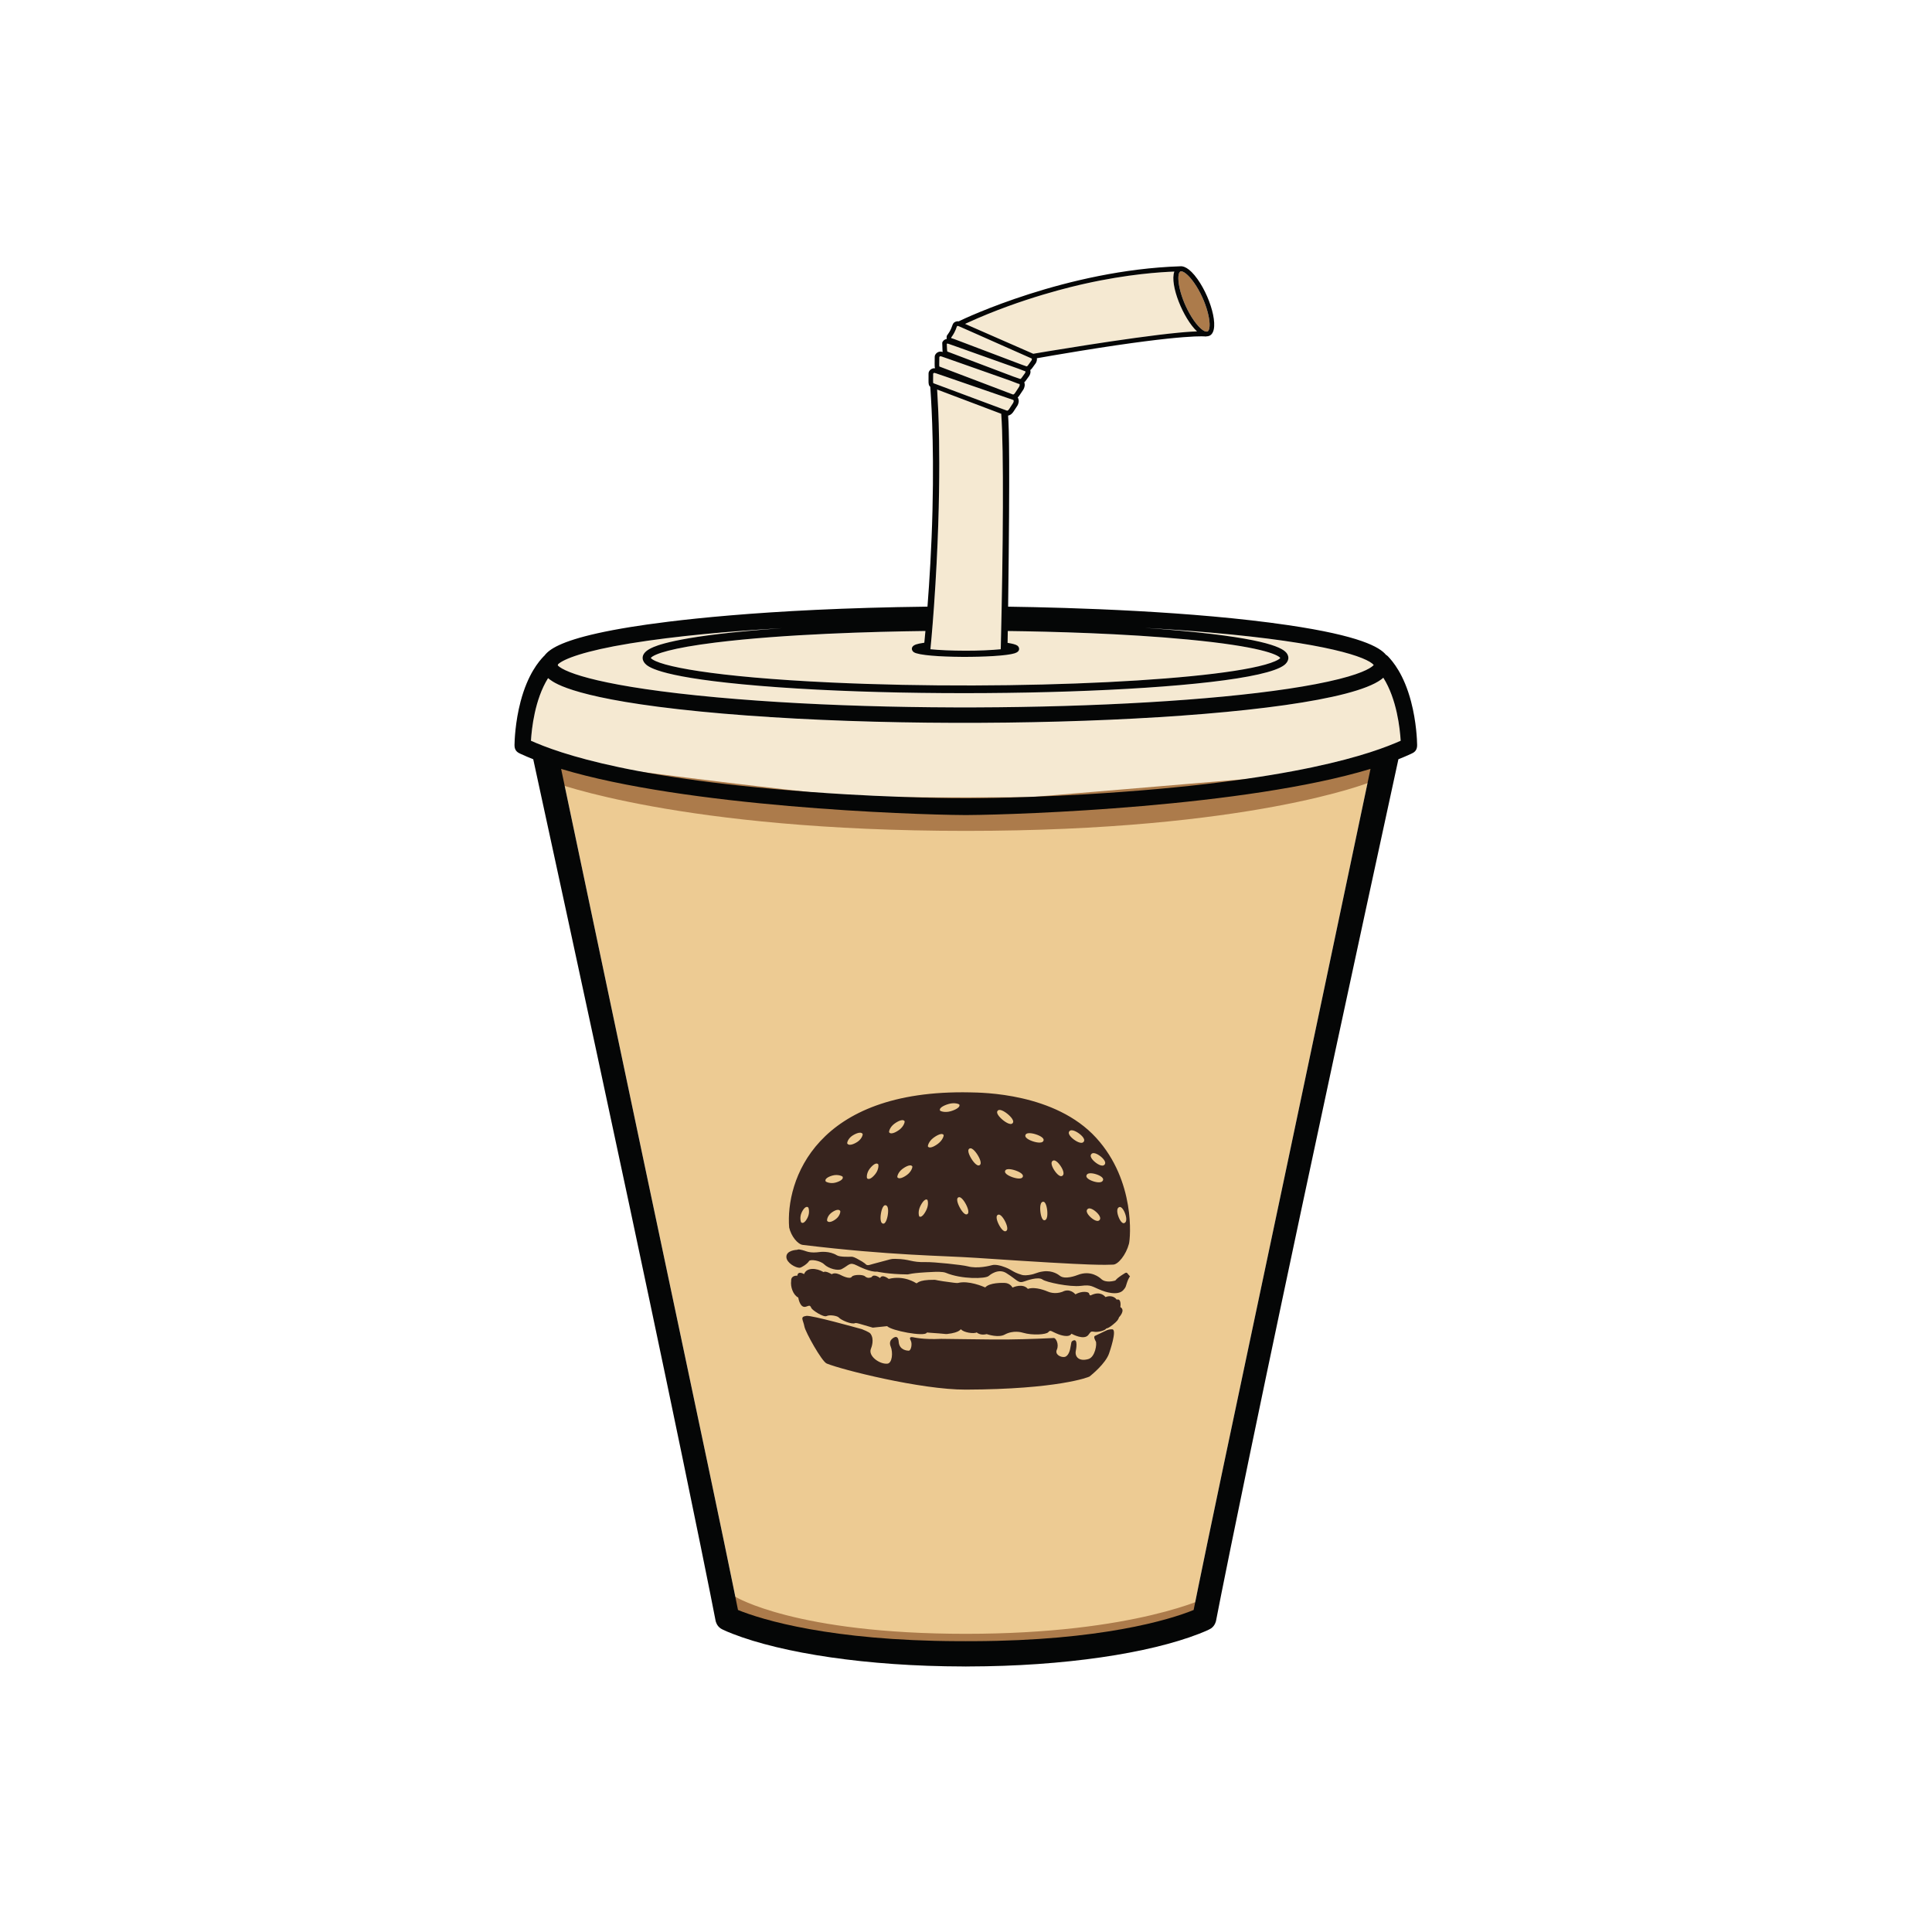
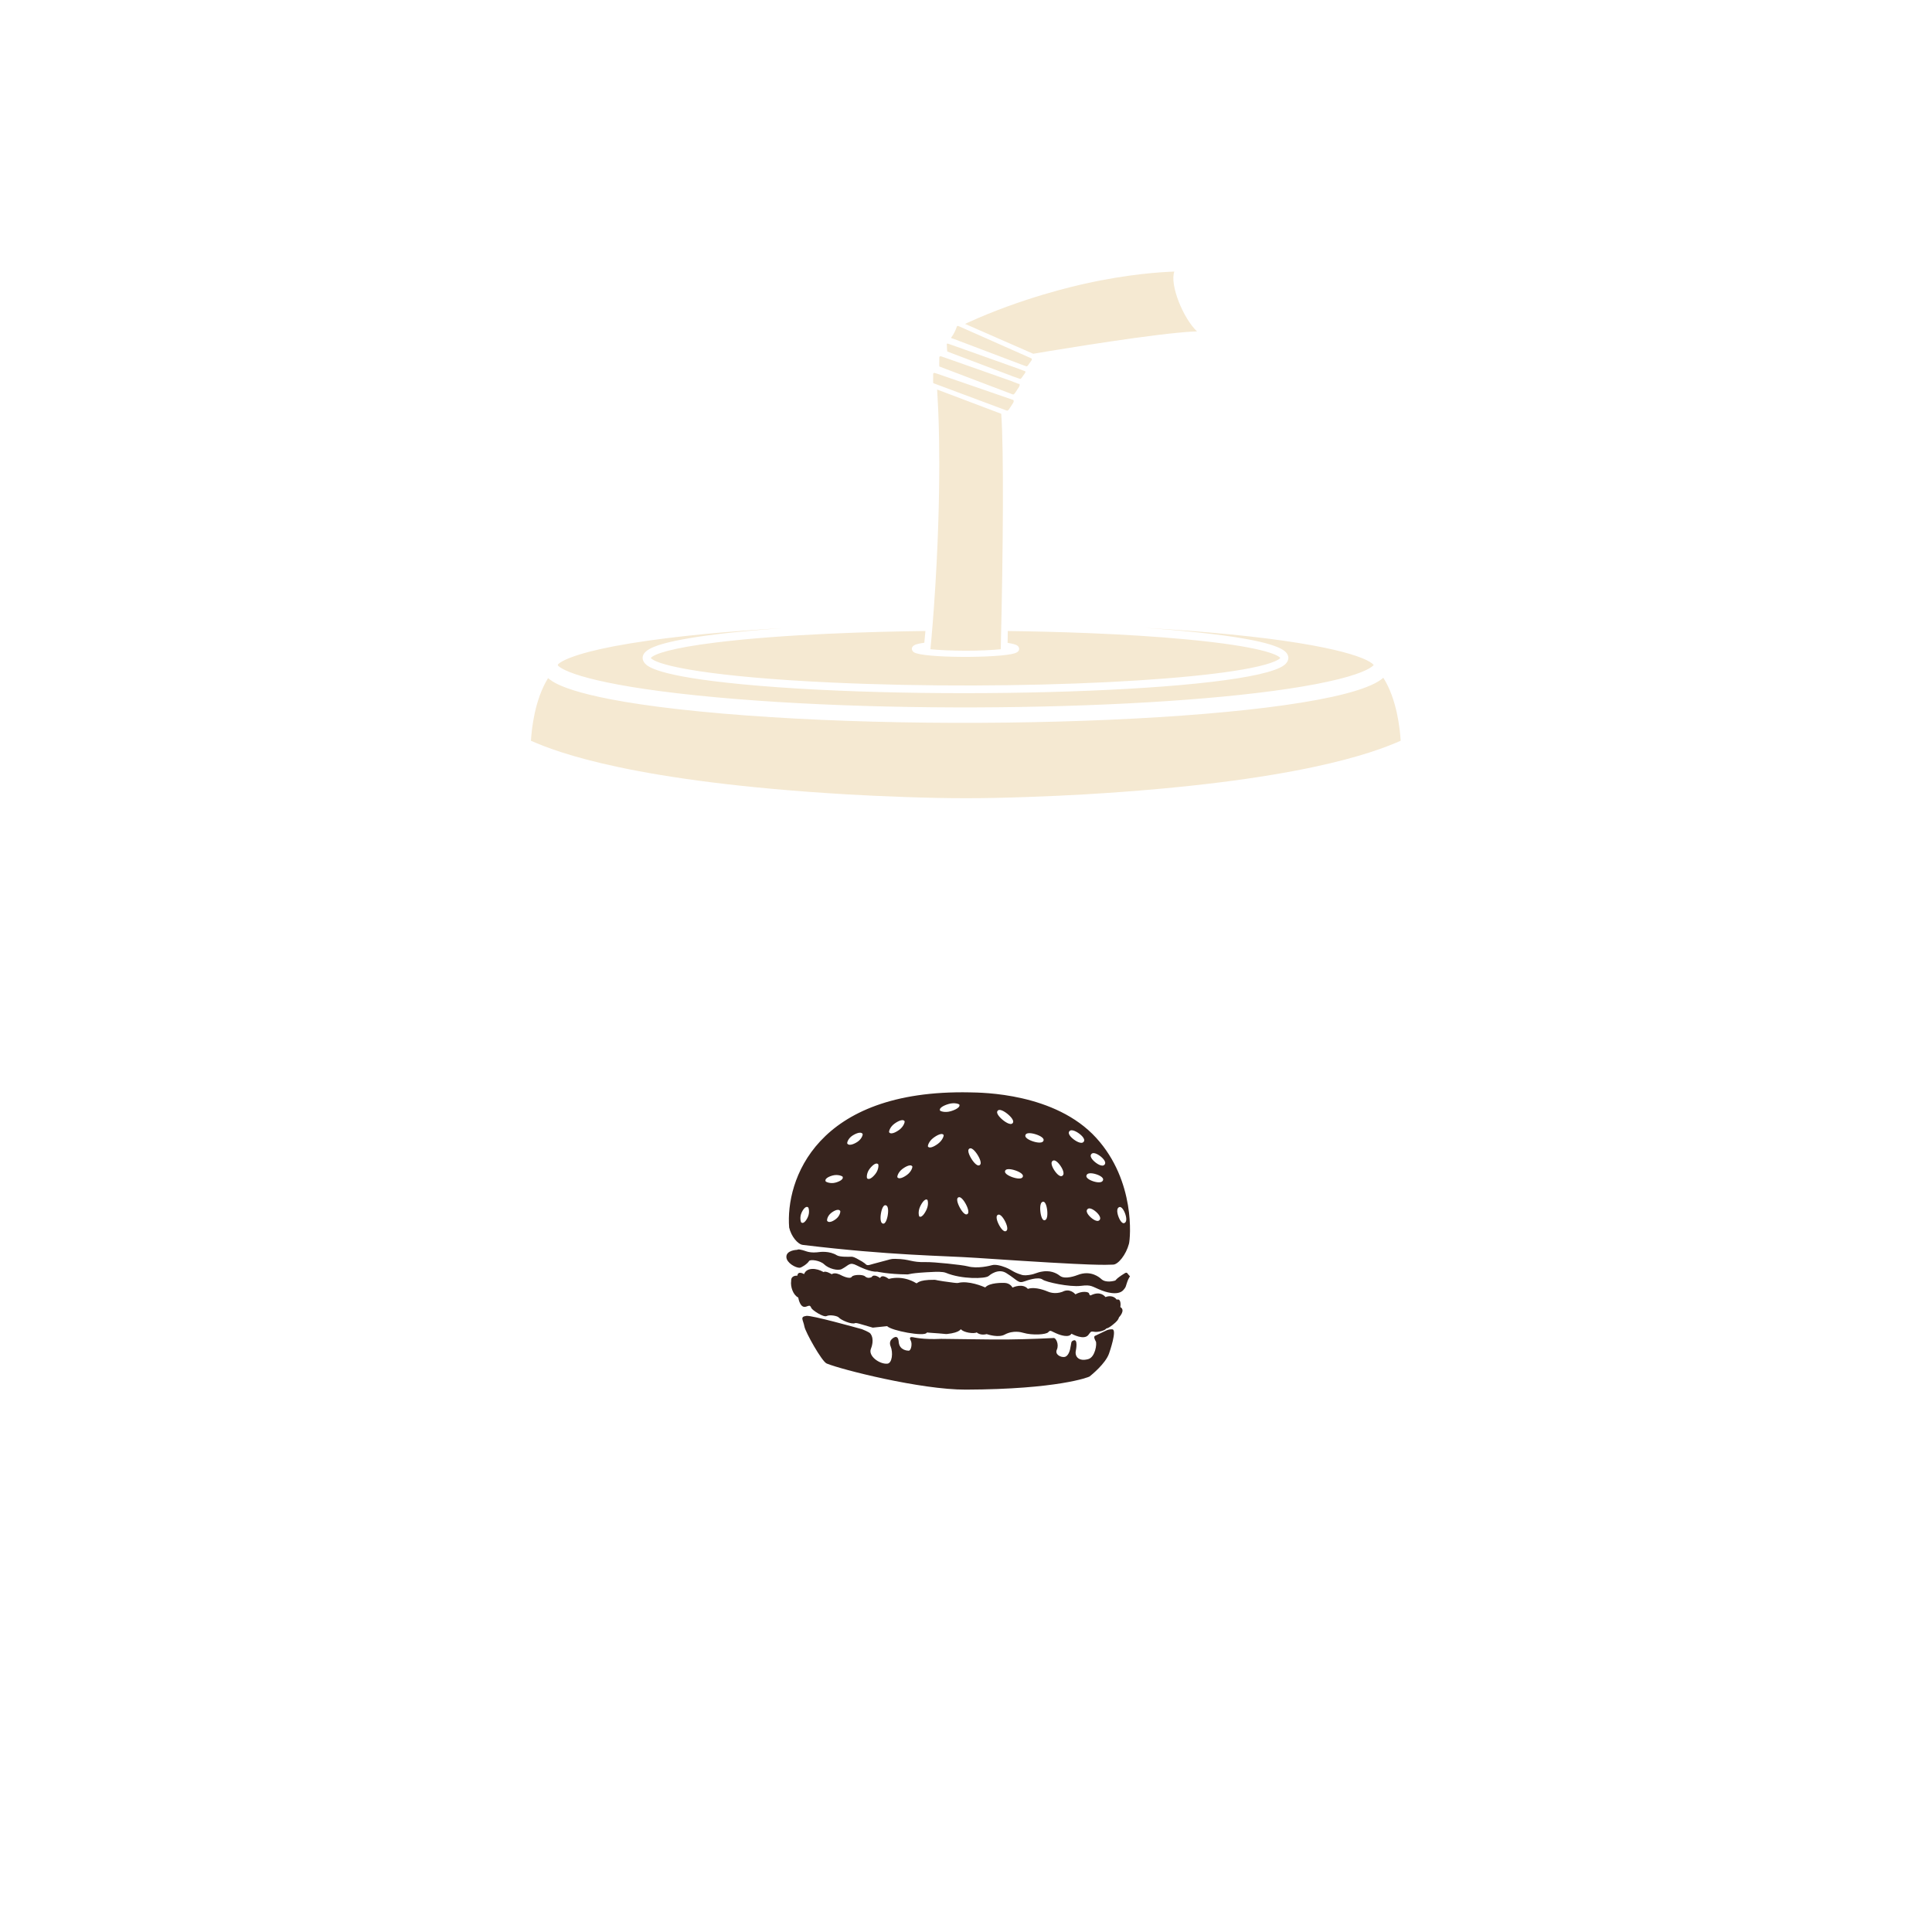
<svg xmlns="http://www.w3.org/2000/svg" version="1.1" id="svg2" xml:space="preserve" width="640.32" height="640.32" viewBox="0 0 640.32 640.32">
  <defs id="defs6" />
  <g id="g10" transform="matrix(1.333,0,0,-1.333,0,640.32)">
    <g id="g12" transform="scale(0.1)">
      <path d="m 3415.51,3150.26 c 0,-0.03 0.01,-0.05 0.01,-0.07 -3.59,-4.28 -19.4,-18.18 -86.48,-35 -280.62,-70.39 -1026.84,-92.78 -1546.02,-45.53 -282.14,25.68 -378.26,60.91 -396.21,79.43 0.32,0.84 0.55,1.78 0.69,2.91 13.74,12.93 64.71,33.17 179.38,51.89 114.36,18.66 249.46,30.41 377.24,37.8 -16.21,-1.14 -32.42,-2.36 -48.54,-3.69 -220.43,-18.07 -266.32,-41.02 -276.01,-45.6 -28.03,-13.28 -23.67,-29.85 -16.03,-38.3 6.27,-6.94 28.73,-31.51 242.37,-51.91 457.73,-43.72 1259.91,-19.6 1347.16,47.82 1.65,1.27 14.27,11.03 8.94,24.35 -4.14,10.35 -17.42,32.36 -188.54,52.9 -52.83,6.34 -110.04,11.3 -167.56,15.17 52.96,-2.99 107.6,-6.75 162.21,-11.48 292.86,-25.38 391.58,-61.7 407.39,-80.69 z m -2052.84,-32.73 c 1.53,-1.31 3.16,-2.6 4.89,-3.85 12.63,-9.16 66.74,-48.92 372.67,-79.07 601.23,-59.26 1554.05,-21.85 1693.31,79.17 2.15,1.56 4.11,3.13 5.88,4.7 33.68,-53.29 41.32,-126.66 43.16,-156.62 -66.07,-29.34 -259.18,-102.43 -786.42,-133.37 -78.15,-4.58 -206.47,-9.75 -294.09,-9.48 -0.25,0 -0.49,0 -0.73,-0.01 -0.24,0.01 -0.48,0.01 -0.73,0.01 -87.62,-0.27 -215.94,4.9 -294.08,9.48 -527.25,30.94 -720.35,104.03 -786.42,133.37 1.82,29.79 9.38,102.46 42.56,155.67 z m 935.48,88.05 c -9.72,-1.36 -16.65,-2.85 -20.81,-4.3 -13.98,-4.88 -11.4,-15.32 -5.01,-19.43 23.22,-14.92 211.72,-14.76 250.4,-2.62 15.64,4.91 11.79,15.32 7.09,18.97 -3.83,2.98 -12.91,5.26 -24.59,7.02 0.12,7.59 0.28,17.68 0.46,29.47 110.67,-1.4 289.14,-6.02 447.68,-21.12 179.56,-17.11 223.18,-37.34 229.89,-45.86 -1.01,-1.38 -3.7,-4.02 -13.01,-8.11 -106.29,-46.66 -638.49,-74.48 -1104.12,-52.93 -291.5,13.48 -431.24,40.97 -448.08,61.06 8.72,10.22 53.66,24.99 160.14,38.22 171.88,21.34 395.66,27.22 522.73,28.8 -1.13,-12.41 -2.08,-22.28 -2.77,-29.17" style="fill:#f5e9d2;fill-opacity:1;fill-rule:evenodd;stroke:none" id="path14" />
-       <path d="m 2397.39,2777.14 c 1.13,-0.1 2.4,-0.1 3.95,-0.07 1.56,-0.03 2.83,-0.03 3.95,0.07 0.16,0 0.32,0 0.48,0 133.71,0.83 691.07,20.64 1001.78,114.72 -34.9,-165.25 -169.97,-808.5 -304.81,-1445.29 C 3003.23,976.668 2978.82,855.781 2967.78,800.641 2907.64,776 2736.16,724.32 2421.44,723.078 c -18.78,-0.066 -18.79,0.082 -19.42,-0.047 -0.23,-0.043 -0.45,-0.09 -0.68,-0.133 -0.22,0.043 -0.45,0.09 -0.67,0.133 -0.64,0.129 -0.65,-0.019 -19.42,0.047 -314.73,1.242 -486.2,52.922 -546.34,77.563 -11.05,55.14 -35.46,176.027 -134.96,645.929 -134.84,636.79 -269.91,1280.04 -304.82,1445.29 310.71,-94.08 868.08,-113.89 1001.79,-114.72 0.16,0 0.31,0 0.47,0" style="fill:#edcb93;fill-opacity:1;fill-rule:evenodd;stroke:none" id="path16" />
-       <path d="m 1828.26,833.621 c 0,0 149.1,-92.25 573.08,-92.25 423.98,0 606.21,93.348 606.21,93.348 l -31.39,-62.77 c 0,0 -57.48,-49.808 -100.94,-49.051 -43.46,0.762 11.27,8.903 -70.82,0 -82.09,-8.886 -159.35,-28.207 -263.97,-34.648 -104.63,-6.441 -336.41,3.309 -494.15,34.648 -157.74,31.34 -230.17,36.172 -230.17,36.172 0,0 -35.25,71.84 12.15,74.551" style="fill:#ac7b4b;fill-opacity:1;fill-rule:evenodd;stroke:none" id="path18" />
-       <path d="m 1374.56,2859.3 c 0,0 318.23,-121.55 1026.78,-121.55 708.56,0 1006.21,121.55 1006.21,121.55 l 20.25,53.93 -212.62,-36.65 -649.4,-54.63 c 0,0 -300.8,-3.45 -440.07,2.77 -139.27,6.22 -739.22,87.13 -739.22,87.13 0,0 -40.33,-26.51 -11.93,-52.55" style="fill:#ac7b4b;fill-opacity:1;fill-rule:evenodd;stroke:none" id="path20" />
      <path d="m 2532.3,3886.81 c 7.24,-2.79 12.35,-4.75 14.41,-5.54 0.74,-0.29 1.55,-0.53 2.42,-0.71 0.45,-0.63 0.9,-1.96 -0.46,-4.39 l -0.02,-0.04 c -9.26,-12.69 -8.91,-13.09 -11.09,-14.4 -0.25,-0.16 -0.52,-0.28 -0.81,-0.36 -3.59,1.25 -9.46,3.29 -17.57,6.11 -40.52,15.24 -142.62,53.99 -163.91,62.13 -0.64,3.1 -0.44,3.9 -1.25,18.99 0.5,0.47 1,0.64 1.77,0.67 1.72,0.08 1.74,-0.28 176.51,-62.46 z m -44.2,-697.45 c -23.68,-2.35 -56.25,-3.7 -87.51,-3.65 -34.4,0.05 -65.19,1.47 -87.27,3.67 0.12,1.06 4.35,42.62 8.91,107.14 20.95,296.33 10.61,484.32 10.24,492.65 -0.93,21.07 -1.96,38.25 -2.44,45.89 35.11,-13.22 127.47,-48.19 159.35,-60.27 0.01,-0.22 0.03,-0.45 0.05,-0.7 6.48,-87.22 4.81,-334.48 -1.13,-580.81 -0.04,-1.76 -0.19,-2.95 -0.2,-3.92 z m -88.62,808.91 c 1.82,0.85 3.85,1.79 6.06,2.8 136.29,62.34 267.15,91.64 291.11,97 108.82,24.36 190.29,29.09 223.13,30.31 -12.02,-33.17 22.53,-117.12 56.38,-148.74 -20.63,-0.7 -43.19,-2.93 -45.59,-3.16 -122.07,-11.54 -361.29,-52.39 -361.3,-52.4 -0.05,-0.04 -0.09,-0.08 -0.14,-0.12 -17.81,7.92 -130.48,57.19 -169.65,74.31 z m 111.57,-140.84 19.62,-7.53 c 1.18,-0.45 2.52,-0.8 3.97,-0.94 1.22,-1.77 0.67,-4.19 -0.95,-7.3 -10.38,-15.55 -10.06,-15.84 -12.28,-17.73 -1.28,-1.09 -2.15,-1.42 -3.21,-1.02 l -182.61,69.45 c -0.61,3.8 -0.26,4.72 -0.1,23.63 0.3,0.47 1.29,1.84 2.91,1.9 1.49,0.06 1.52,-0.26 172.65,-60.46 z m 41.4,35.24 c -2.54,0.91 -6.8,2.41 -12.84,4.53 -39.94,15.01 -164.28,62.18 -166.44,63.12 -3.91,1.69 -4.15,1.08 -8.03,2.57 -0.06,0.3 -0.05,1.02 -0.03,1.63 1.76,2.33 6.87,9.21 11.29,19.91 3.05,7.35 2.18,8.75 5.01,8.75 1.84,0 1.79,-0.42 183.29,-80.78 0.06,-0.07 2.02,-1.26 0.01,-4.86 l -0.02,-0.04 c -9.27,-12.69 -8.92,-13.08 -11.09,-14.4 -0.35,-0.21 -0.75,-0.37 -1.15,-0.43 z m -33.62,-91.15 c -10.28,-15.62 -9.97,-15.91 -12.18,-17.81 -1.27,-1.09 -2.13,-1.43 -3.19,-1.04 l -183.05,68.3 c -0.63,3.79 -0.29,4.71 -0.25,23.62 0.3,0.48 1.27,1.85 2.89,1.92 1.56,0.07 1.53,-0.27 196.49,-67.44 1.46,-1.78 0.96,-4.29 -0.71,-7.55" style="fill:#f5e9d2;fill-opacity:1;fill-rule:evenodd;stroke:none" id="path22" />
-       <path d="m 3000.3,3978.93 c -0.2,0.17 -0.4,0.34 -0.6,0.5 -0.54,0.43 -1.37,0.1 -2.05,0.14 -0.41,0.03 -0.82,0.05 -1.25,0.07 -9.29,3.38 -24.25,18.6 -38.58,44.01 -27.64,48.99 -33.41,97.77 -23.48,104.7 0.13,0.09 0.26,0.18 0.38,0.27 0.05,0.01 0.11,0.03 0.18,0.06 5.82,2.29 19.13,-7.04 33.7,-27.66 31.71,-44.87 46.29,-106.98 35.35,-120.35 -0.9,-1.1 -2.14,-1.67 -3.65,-1.74" style="fill:#ac7b4b;fill-opacity:1;fill-rule:evenodd;stroke:none" id="path24" />
-       <path d="m 3445.97,3175.51 c 1.71,-0.93 3.48,-2.21 5.12,-3.95 11.67,-12.39 39.25,-43.89 57.25,-112.16 13.45,-51 14.98,-97.69 15.14,-108.27 0.23,-14.87 -8.99,-19.01 -14.82,-21.72 -10.31,-4.77 -21.09,-9.35 -31.76,-13.58 -10.37,-48.28 -128.58,-590.25 -240.55,-1116.26 -10.51,-49.35 -77.23,-362.76 -129.85,-617.16 -78.57,-379.762 -79.95,-394.762 -83.02,-408.629 -0.38,-1.742 -2.65,-12.011 -12.07,-18.679 -6.05,-4.293 -27.61,-12.672 -30.07,-13.633 -124.34,-48.34 -333.96,-80.867 -574.27,-81.258 -0.93,-0.012 -1.76,-0.02 -2.51,-0.031 -1,-0.102 -2,-0.102 -3.22,-0.078 -1.21,-0.024 -2.22,-0.024 -3.21,0.078 -0.76,0.011 -1.59,0.019 -2.51,0.031 -240.32,0.391 -449.93,32.918 -574.28,81.258 -2.46,0.961 -24.01,9.34 -30.07,13.633 -9.41,6.668 -11.68,16.937 -12.07,18.679 -3.06,13.867 -4.45,28.867 -83.01,408.629 -52.63,254.4 -119.35,567.81 -129.85,617.16 -111.98,526.01 -230.19,1067.98 -240.55,1116.26 -10.68,4.23 -21.46,8.81 -31.76,13.58 -5.84,2.71 -15.05,6.85 -14.82,21.72 0.16,10.58 1.69,57.27 15.14,108.27 18,68.27 45.58,99.77 57.24,112.16 0.66,0.7 1.34,1.32 2.03,1.88 3.52,4.7 8.16,9.2 13.91,13.39 22.66,16.48 73.65,37.24 200.31,57.79 88.81,14.41 325.47,45.74 738.17,50.66 4.81,62.12 10.19,147.2 12.44,238.84 4.48,181.66 -4.62,292.59 -5.47,307.87 -3.97,2.93 -4.48,7.57 -4.37,15.74 0.23,18.05 -0.27,18.13 0.64,20.67 1.95,5.43 8.05,10.42 15.58,9.57 -0.96,2.75 -1.09,6.36 -1,11.22 0.35,18.06 -0.15,18.14 0.77,20.67 2.28,6.22 10.02,11.82 19.05,8.67 l 0.1,-0.03 c -0.21,1.18 -0.35,2.52 -0.41,4.04 -0.06,1.47 -0.71,17.61 -0.62,18.47 0.38,3.64 4.62,8.79 11.14,9.68 -0.37,1.86 -0.42,4.07 -0.03,6.71 0.55,3.65 4.94,5.58 11.19,19.69 3.53,7.96 3.42,13.56 10.65,16.55 0.66,0.27 3.95,1.63 8,1.03 14.95,7.48 268.68,127.62 550.66,136.84 7.02,0.83 21.93,-2.14 43.11,-31.95 36.31,-51.12 58.28,-136.65 25.45,-142 -1.11,-0.18 -2.24,-0.25 -3.38,-0.21 -0.25,-0.16 -0.51,-0.31 -0.77,-0.45 -0.13,-0.06 -45.96,7.61 -313.6,-35.84 -47.48,-7.71 -89.64,-15.08 -107.16,-18.18 0.07,-0.45 0.1,-0.78 0.11,-0.95 0.6,-6.24 -2.8,-11.17 -2.96,-11.44 -9.3,-12.61 -8.94,-12.92 -12.18,-15.86 -0.47,-0.42 -0.94,-0.81 -1.42,-1.17 1.14,-3.6 1.05,-8.38 -2.43,-14.34 -9.31,-12.61 -8.95,-12.92 -12.19,-15.86 -0.09,-0.09 -0.19,-0.17 -0.28,-0.25 0.56,-1.39 0.97,-3 1.12,-4.82 0.55,-6.99 -3.23,-12.9 -3.35,-13.13 -10.44,-15.44 -10.08,-15.72 -13.38,-19.12 -0.2,-0.2 -0.39,-0.39 -0.58,-0.58 1.16,-1.83 2.15,-4.23 2.4,-7.22 0.6,-6.99 -3.15,-12.93 -3.26,-13.15 -10.35,-15.51 -9.99,-15.78 -13.27,-19.21 -3.33,-3.48 -6.76,-5.01 -9.81,-5.48 2.27,-34.06 4.7,-109.84 0.02,-475.1 157.41,-2.25 459.84,-11.15 695.77,-45.88 179.66,-26.44 227.8,-54.6 243.68,-73.81 z m -2083.3,-57.98 c -33.18,-53.21 -40.74,-125.88 -42.56,-155.67 66.07,-29.34 259.17,-102.43 786.42,-133.37 78.14,-4.58 206.46,-9.75 294.08,-9.48 0.25,0 0.49,0 0.73,-0.01 0.24,0.01 0.48,0.01 0.73,0.01 87.62,-0.27 215.94,4.9 294.09,9.48 527.24,30.94 720.35,104.03 786.42,133.37 -1.84,29.96 -9.48,103.33 -43.16,156.62 -1.77,-1.57 -3.73,-3.14 -5.88,-4.7 -139.26,-101.02 -1092.08,-138.43 -1693.31,-79.17 -305.93,30.15 -360.04,69.91 -372.67,79.07 -1.73,1.25 -3.36,2.54 -4.89,3.85 z m 2052.84,32.73 c -15.81,18.99 -114.53,55.31 -407.39,80.69 -54.61,4.73 -109.25,8.49 -162.21,11.48 57.52,-3.87 114.73,-8.83 167.56,-15.17 171.12,-20.54 184.4,-42.55 188.54,-52.9 5.33,-13.32 -7.29,-23.08 -8.94,-24.35 -87.25,-67.42 -889.43,-91.54 -1347.16,-47.82 -213.64,20.4 -236.1,44.97 -242.37,51.91 -7.64,8.45 -12,25.02 16.03,38.3 9.69,4.58 55.58,27.53 276.01,45.6 16.12,1.33 32.33,2.55 48.54,3.69 -127.78,-7.39 -262.88,-19.14 -377.24,-37.8 -114.67,-18.72 -165.64,-38.96 -179.38,-51.89 -0.14,-1.13 -0.37,-2.07 -0.69,-2.91 17.95,-18.52 114.07,-53.75 396.21,-79.43 519.18,-47.25 1265.4,-24.86 1546.02,45.53 67.08,16.82 82.89,30.72 86.48,35 0,0.02 -0.01,0.04 -0.01,0.07 z M 2397.39,2777.14 c -0.16,0 -0.31,0 -0.47,0 -133.71,0.83 -691.08,20.64 -1001.79,114.72 34.91,-165.25 169.98,-808.5 304.82,-1445.29 99.5,-469.902 123.91,-590.789 134.96,-645.929 60.14,-24.641 231.61,-76.321 546.34,-77.563 18.77,-0.066 18.78,0.082 19.42,-0.047 0.22,-0.043 0.45,-0.09 0.67,-0.133 0.23,0.043 0.45,0.09 0.68,0.133 0.63,0.129 0.64,-0.019 19.42,0.047 314.72,1.242 486.2,52.922 546.34,77.563 11.04,55.14 35.45,176.027 134.96,645.929 134.84,636.79 269.91,1280.04 304.81,1445.29 -310.71,-94.08 -868.07,-113.89 -1001.78,-114.72 -0.16,0 -0.32,0 -0.48,0 -1.12,-0.1 -2.39,-0.1 -3.95,-0.07 -1.55,-0.03 -2.82,-0.03 -3.95,0.07 z m 602.91,1201.79 c 1.51,0.07 2.75,0.64 3.65,1.74 10.94,13.37 -3.64,75.48 -35.35,120.35 -14.57,20.62 -27.88,29.95 -33.7,27.66 -0.07,-0.03 -0.13,-0.05 -0.18,-0.06 -0.12,-0.09 -0.25,-0.18 -0.38,-0.27 -9.93,-6.93 -4.16,-55.71 23.48,-104.7 14.33,-25.41 29.29,-40.63 38.58,-44.01 0.43,-0.02 0.84,-0.04 1.25,-0.07 0.68,-0.04 1.51,0.29 2.05,-0.14 0.2,-0.16 0.4,-0.33 0.6,-0.5 z m -447.85,-86.26 c 0.4,0.06 0.8,0.22 1.15,0.43 2.17,1.32 1.82,1.71 11.09,14.4 l 0.02,0.04 c 2.01,3.6 0.05,4.79 -0.01,4.86 -181.5,80.36 -181.45,80.78 -183.29,80.78 -2.83,0 -1.96,-1.4 -5.01,-8.75 -4.42,-10.7 -9.53,-17.58 -11.29,-19.91 -0.02,-0.61 -0.03,-1.33 0.03,-1.63 3.88,-1.49 4.12,-0.88 8.03,-2.57 2.16,-0.94 126.5,-48.11 166.44,-63.12 6.04,-2.12 10.3,-3.62 12.84,-4.53 z m -33.62,-91.15 c 1.67,3.26 2.17,5.77 0.71,7.55 -194.96,67.17 -194.93,67.51 -196.49,67.44 -1.62,-0.07 -2.59,-1.44 -2.89,-1.92 -0.04,-18.91 -0.38,-19.83 0.25,-23.62 l 183.05,-68.3 c 1.06,-0.39 1.92,-0.05 3.19,1.04 2.21,1.9 1.9,2.19 12.18,17.81 z m -7.78,55.91 c -171.13,60.2 -171.16,60.52 -172.65,60.46 -1.62,-0.06 -2.61,-1.43 -2.91,-1.9 -0.16,-18.91 -0.51,-19.83 0.1,-23.63 l 182.61,-69.45 c 1.06,-0.4 1.93,-0.07 3.21,1.02 2.22,1.89 1.9,2.18 12.28,17.73 1.62,3.11 2.17,5.53 0.95,7.3 -1.45,0.14 -2.79,0.49 -3.97,0.94 z m 21.25,29.38 c -174.77,62.18 -174.79,62.54 -176.51,62.46 -0.77,-0.03 -1.27,-0.2 -1.77,-0.67 0.81,-15.09 0.61,-15.89 1.25,-18.99 21.29,-8.14 123.39,-46.89 163.91,-62.13 8.11,-2.82 13.98,-4.86 17.57,-6.11 0.29,0.08 0.56,0.2 0.81,0.36 2.18,1.31 1.83,1.71 11.09,14.4 l 0.02,0.04 c 1.36,2.43 0.91,3.76 0.46,4.39 -0.87,0.18 -1.68,0.42 -2.42,0.71 -2.06,0.79 -7.17,2.75 -14.41,5.54 z m -234.15,-681.23 c 0.69,6.89 1.64,16.76 2.77,29.17 -127.07,-1.58 -350.85,-7.46 -522.73,-28.8 -106.48,-13.23 -151.42,-28 -160.14,-38.22 16.84,-20.09 156.58,-47.58 448.08,-61.06 465.63,-21.55 997.83,6.27 1104.12,52.93 9.31,4.09 12,6.73 13.01,8.11 -6.71,8.52 -50.33,28.75 -229.89,45.86 -158.54,15.1 -337.01,19.72 -447.68,21.12 -0.18,-11.79 -0.34,-21.88 -0.46,-29.47 11.68,-1.76 20.76,-4.04 24.59,-7.02 4.7,-3.65 8.55,-14.06 -7.09,-18.97 -38.68,-12.14 -227.18,-12.3 -250.4,2.62 -6.39,4.11 -8.97,14.55 5.01,19.43 4.16,1.45 11.09,2.94 20.81,4.3 z m 189.95,-16.22 c 0.01,0.97 0.16,2.16 0.2,3.92 5.94,246.33 7.61,493.59 1.13,580.81 -0.02,0.25 -0.04,0.48 -0.05,0.7 -31.88,12.08 -124.24,47.05 -159.35,60.27 0.48,-7.64 1.51,-24.82 2.44,-45.89 0.37,-8.33 10.71,-196.32 -10.24,-492.65 -4.56,-64.52 -8.79,-106.08 -8.91,-107.14 22.08,-2.2 52.87,-3.62 87.27,-3.67 31.26,-0.05 63.83,1.3 87.51,3.65 z m -88.62,808.91 c 39.17,-17.12 151.84,-66.39 169.65,-74.31 0.05,0.04 0.09,0.08 0.14,0.12 0.01,0.01 239.23,40.86 361.3,52.4 2.4,0.23 24.96,2.46 45.59,3.16 -33.85,31.62 -68.4,115.57 -56.38,148.74 -32.84,-1.22 -114.31,-5.95 -223.13,-30.31 -23.96,-5.36 -154.82,-34.66 -291.11,-97 -2.21,-1.01 -4.24,-1.95 -6.06,-2.8" style="fill:#050606;fill-opacity:1;fill-rule:evenodd;stroke:none" id="path26" />
      <path d="m 2143.05,1498.83 c 1.76,-0.69 18.14,-7.13 21.04,-10.93 10.83,-14.2 2.38,-35.15 1.24,-37.97 -7.11,-17.62 20.8,-38.16 40.44,-36.95 12.99,0.8 14.84,28.42 8.73,42.85 -0.57,1.33 -4.66,10.97 2.45,17.95 1.07,1.04 15.9,15.6 17.53,-6.41 1.58,-21.36 22.08,-21.97 24.73,-22.05 6.35,-0.18 9.19,17.49 5.47,24.55 -3.7,7 -3.08,10.07 4.84,9.02 2.33,-0.31 24.87,-6.38 70.45,-4.16 5.61,0.28 114.13,-2 165.37,-1.52 50.81,0.48 112.62,3.34 113.47,3.62 6.2,2.06 14.99,-15.65 8.87,-28.92 -5.66,-12.27 10.26,-19.8 19.27,-18.1 9.72,1.83 13.14,16.98 13.55,18.78 3.94,17.46 1.8,18.89 7.32,21.75 13.47,6.95 7.42,-23.27 7,-25.34 -2.93,-14.66 7.89,-27.18 31.04,-20.55 17.45,5.01 21.91,38.62 18.63,44.11 -0.57,0.96 -7.33,12.27 -1.36,13.92 l 28.02,13.33 c 1.08,0.48 7.53,3.32 14.57,2.63 12.1,-1.17 -6.68,-55.53 -8.26,-60.12 -8.69,-25.16 -43.8,-53.43 -48.47,-57.19 -1.83,-1.47 -78.51,-31.78 -307.58,-32.59 -111.93,-0.39 -310.21,50.01 -345.97,64.9 -12.2,5.08 -52.9,78.24 -55.33,91.67 -3.1,17.23 -12.16,24.47 4.84,26.75 13.45,1.79 122.38,-28.78 138.1,-33.03 z m -180.92,252.68 c -9.37,116.49 65.81,344.03 449.48,336.09 29.77,-0.62 212.1,-1.27 314.06,-113.25 97.93,-107.55 84.9,-249.53 81.32,-263.12 -7.27,-27.6 -27.08,-51.79 -39.38,-51.89 -23.34,-0.19 -23.41,-4.59 -339.16,16.73 -86.38,5.84 -213.22,5.73 -432.38,32.28 -12.68,1.54 -28.88,21.27 -33.94,43.16 z m 834.76,36.12 c -0.61,1.55 -7.57,19.25 -15.4,14.01 -7.76,-5.17 -0.81,-22.61 -0.09,-24.43 0.61,-1.54 7.61,-19.11 15.27,-13.92 7.74,5.24 0.93,22.53 0.22,24.34 z m -464.7,172.24 c 11.8,8.84 15.01,20.51 13.88,21.99 -5.62,7.37 -23.48,-5.97 -25.16,-7.22 -11.85,-8.86 -14.76,-20.38 -13.65,-21.83 5.66,-7.4 23.28,5.81 24.93,7.06 z m 304.76,-55.23 c -1.05,1.56 -12.41,18.44 -19.93,12.54 -7.45,-5.83 3.91,-22.64 5.02,-24.28 1.04,-1.55 12.33,-18.26 19.71,-12.41 7.47,5.91 -3.7,22.52 -4.8,24.15 z m -517.12,75.67 c -11.51,-7.32 -14.29,-18.45 -13.13,-20.08 5.76,-8.07 22.93,2.89 24.61,3.96 11.45,7.32 14.55,18.58 13.37,20.24 -5.71,8.04 -23.15,-3.04 -24.85,-4.12 z m 115.89,14.07 c 11.57,8.49 14.51,20.19 13.31,21.75 -5.89,7.66 -23.46,-5.18 -25.14,-6.41 -11.62,-8.5 -14.26,-20.05 -13.08,-21.58 5.93,-7.68 23.25,5.03 24.91,6.24 z m 257.44,24.71 c 1.6,-1.32 18.57,-15.29 24.69,-7.97 6.13,7.33 -10.85,21.3 -12.45,22.61 -1.62,1.33 -18.81,15.47 -24.93,8.15 -6.11,-7.3 11.08,-21.46 12.69,-22.79 z m -129.18,21.68 c 2.06,0.61 24.22,7.18 21.45,16.19 -0.49,1.61 -11.93,6.16 -27.07,1.71 -2.05,-0.6 -24.19,-7.11 -21.34,-15.99 0.52,-1.63 11.97,-6.34 26.96,-1.91 z m 153.68,-164.2 c 1.92,-0.65 21.77,-7.45 25.33,1.07 3.51,8.42 -16.51,15.23 -18.35,15.85 -1.93,0.66 -22.09,7.51 -25.51,-0.89 -3.46,-8.5 16.68,-15.39 18.53,-16.03 z m -327.3,-89.82 c -0.35,-2.03 -3.84,-22.63 4.5,-25.32 8.27,-2.67 11.92,18.1 12.24,19.95 0.36,2.03 4,22.73 -4.41,25.4 -8.48,2.7 -12.02,-18.18 -12.33,-20.03 z m 492.31,198.76 c -1.59,1.15 -17.98,13.03 -23.98,5.23 -5.99,-7.79 10.43,-19.71 11.98,-20.84 1.57,-1.14 17.74,-12.88 23.74,-5.08 6.01,7.82 -10.2,19.57 -11.74,20.69 z m -114.21,-19.78 c 1.97,-0.65 22.18,-7.26 25.93,1.51 3.7,8.66 -16.71,15.3 -18.57,15.91 -1.99,0.64 -22.51,7.32 -26.12,-1.33 -3.66,-8.75 16.88,-15.48 18.76,-16.09 z m 35.17,-170.76 c -0.21,1.86 -2.65,22.9 -11.14,20.56 -8.43,-2.33 -5.9,-23.18 -5.65,-25.23 0.22,-1.85 2.76,-22.79 11.07,-20.46 8.36,2.35 5.96,23.09 5.72,25.13 z m -217.3,6.34 c 0.94,-1.76 11.15,-20.75 18.61,-16.55 7.55,4.25 -2.56,23.19 -3.51,24.97 -0.95,1.77 -11.17,20.9 -18.8,16.68 -7.55,-4.17 2.74,-23.31 3.7,-25.1 z m 29.12,120.9 c 1.08,-1.73 12.8,-20.41 20.33,-15.51 7.62,4.95 -4.01,23.59 -5.11,25.34 -1.09,1.76 -12.86,20.6 -20.54,15.67 -7.61,-4.88 4.21,-23.73 5.32,-25.5 z M 1992.99,1788.5 c -5.34,-11.71 -1.94,-23.48 -0.78,-24.32 7.61,-5.59 15.52,11.58 16.21,13.09 5.48,11.89 2.12,23.58 0.97,24.4 -7.82,5.65 -15.7,-11.64 -16.4,-13.17 z m 169.29,109.08 c -8.17,-10.7 -7.64,-22.62 -6.17,-23.87 7.21,-6.16 19.56,10 20.72,11.5 8.26,10.81 7.88,22.75 6.4,24 -7.33,6.21 -19.79,-10.1 -20.95,-11.63 z m 573.89,31.06 c -1.48,1.15 -16.68,13.04 -22.86,5.38 -6.17,-7.63 9.05,-19.55 10.51,-20.7 1.46,-1.15 16.47,-12.9 22.63,-5.25 6.19,7.69 -8.83,19.43 -10.28,20.57 z m -669.42,-140.69 c -9.67,-7.51 -11.3,-18.42 -10.05,-20.01 5.95,-7.52 20.54,3.85 21.96,4.96 9.66,7.53 11.55,18.53 10.29,20.12 -5.97,7.53 -20.77,-3.96 -22.2,-5.07 z m 658.22,2.77 c -1.34,1.18 -15.27,13.35 -21.46,6.11 -6.16,-7.21 7.77,-19.4 9.12,-20.59 1.33,-1.16 15.11,-13.21 21.26,-5.98 6.17,7.27 -7.57,19.29 -8.92,20.46 z m -655.1,90.12 c -1.73,-0.47 -21,-5.76 -17.04,-14.47 0.55,-1.21 11.52,-6.73 24.91,-3.02 1.74,0.49 21.15,5.87 17.23,14.64 -0.53,1.2 -11.61,6.55 -25.1,2.85 z m 233.53,-85.32 c 6.48,13.72 3.04,24.64 2.13,25.13 -7.88,4.22 -16.86,-14.96 -17.68,-16.72 -6.33,-13.52 -2.87,-24.52 -1.95,-25.03 7.68,-4.18 16.68,14.88 17.5,16.62 z m 195.36,-28.11 c -0.87,1.69 -10.43,20.11 -18.03,15.57 -7.5,-4.49 2.1,-22.87 3.02,-24.63 0.88,-1.67 10.43,-19.97 17.85,-15.45 7.51,4.57 -1.93,22.76 -2.84,24.51 z m 227.52,116.32 c -1.87,0.63 -20.38,6.83 -24.58,-1.68 -4.23,-8.59 14.39,-14.87 16.08,-15.44 1.85,-0.62 20.08,-6.77 24.38,1.84 4.26,8.53 -14.21,14.72 -15.88,15.28 z m -470.96,-1.15 c 11.18,8.33 14.03,19.69 12.88,21.19 -5.67,7.39 -22.64,-5.2 -24.25,-6.39 -11.23,-8.33 -13.78,-19.56 -12.65,-21.04 5.69,-7.4 22.43,5.06 24.02,6.24 z m -273.17,-186.41 1.4,0.61 c 4.33,1.59 18.96,-3.64 20.53,-4.21 13.13,-4.7 28.53,-2.56 31,-2.22 3.69,0.51 26.97,3.74 45.86,-7.94 7.52,-4.65 32.62,-3.52 35.46,-3.39 1.1,0.05 4.83,0.22 13.1,-4.13 24.62,-12.97 22.49,-15.1 24.68,-15.95 5.94,-2.31 5.71,-0.3 35.51,7.21 24.89,6.27 24.37,7.66 35.95,7.5 39.31,-0.56 38.19,-9.09 77.22,-8.06 18.49,0.48 89.48,-6.81 102.96,-10.45 25.21,-6.79 56.29,1.64 61.01,2.92 8.81,2.39 22.62,-1.98 24.5,-2.58 25.91,-8.19 22.95,-13.75 49.03,-21.58 1.37,-0.41 6.69,-2.01 17.8,-0.38 18.61,2.73 17.35,6.4 35.8,8.94 23.48,3.24 38.51,-8.73 41.17,-10.85 12.95,-10.31 41.12,0.71 44.43,2 33.31,13.03 55.23,-7.01 58.76,-10.22 11.3,-10.33 31.57,-4.5 34.21,-3.74 2.29,0.66 0.21,3.56 23.69,18.01 6.86,4.22 6.14,-0.57 13,-7.03 1.16,-1.09 -2.17,-0.69 -7.86,-18.26 -2.79,-8.6 -1.92,-8.71 -7.97,-15.86 -14.21,-16.8 -49.79,-3.05 -53.81,-1.5 -25.78,9.96 -24.96,14.92 -52.08,11.54 -28.05,-3.49 -87.01,9.3 -95.22,15.58 -10.73,8.22 -40.65,-2.82 -43.96,-4.04 -17.52,-6.46 -16.52,1.65 -46.53,20.33 -20.17,12.56 -41.21,-5.24 -43.93,-7.54 -8.11,-6.87 -66.77,-8.35 -106.27,8.15 -7.55,3.15 -25.84,2.38 -28.1,2.28 -62.63,-2.64 -61.96,-6.34 -67.37,-6.3 -48.06,0.36 -75.26,6.87 -75.39,6.85 -16.57,-1.74 -46.31,13.37 -50.04,15.26 -19.06,9.69 -18.9,0.96 -37.93,-8.87 -9.38,-4.85 -32.26,0.74 -43.91,12.05 -9.4,9.13 -34.13,13.07 -37.32,7.83 -4.45,-7.3 -18.98,-16.49 -23.35,-16.63 -10,-0.31 -32.35,12.05 -32.98,26.48 -0.72,16.76 24.35,18.06 26.95,18.19 z m 65.61,-55.46 c 4.87,3.91 18.89,-4.46 20.33,-5.32 7.55,5.65 20.17,-0.91 21.72,-1.71 2.02,-1.05 23.19,-12.07 28.07,-4.53 3.54,5.46 27.13,6.23 32.84,1 7.03,-6.43 15.2,-2.49 16.39,-1.91 5.54,9.45 19.68,-1.27 21.03,-2.29 5.05,10.64 20.18,-1.08 21.55,-2.14 38.12,9.69 66.86,-9.84 68.43,-10.7 3.25,-1.78 1.9,8.97 45.58,8.47 3.83,-0.04 2.73,-1.58 47.37,-7.22 0.87,-0.11 8.84,-1.11 10.9,-0.59 26.32,6.75 62.67,-8.99 67.71,-11.17 10.38,12.36 43.69,11.41 47.6,11.3 13.8,-0.4 19.21,-9.99 20.12,-11.61 2.82,1.22 25.8,11.12 38.23,-3.27 18.63,6.49 45.93,-5.14 49.62,-6.72 2.66,-1.13 17.23,-7.34 36.16,-0.58 18,9.73 30.71,-4.29 32.49,-6.25 16.35,9.19 32.89,6.45 33.87,2.18 0.12,-0.53 1.59,-6.95 5.39,-4.15 23.07,10.8 33.59,-2.6 35.35,-4.85 18.32,6.77 26.64,-4.5 28,-6.35 12.2,3.73 9.29,-16.91 9.06,-18.55 13.34,-7.75 -2.12,-24.15 -3.54,-25.66 -0.26,-1.19 -1.35,-6.12 -8.62,-12.6 -19.65,-17.53 -22.34,-13.67 -23.46,-15.63 -2.6,-4.56 -20.85,-9.18 -29.69,-7.47 -9.66,1.87 -8.55,-1.34 -14.69,-8.44 -11,-12.69 -38.62,2.03 -41.56,3.6 -6.38,-11.44 -30.19,-2.25 -32.62,-1.31 -18.08,6.98 -19.22,11.99 -25.07,5.08 -5.09,-6.02 -39.23,-8.32 -62.47,-1.46 -3.54,1.04 -24.34,7.19 -45.83,-4.48 -15.27,-8.29 -41.26,0.05 -44.67,1.15 -15.46,-3.88 -23.4,2.96 -24.93,4.28 -7.33,-4.21 -32.74,-0.08 -38.82,7.47 -1.86,2.31 -0.01,-7.72 -35.24,-11.49 -3.38,-0.37 -2.99,0.55 -42.39,3.16 -7.25,0.48 -7.22,1.14 -7.99,-0.22 -5.64,-9.99 -87.57,5.18 -98.27,16.63 l -35.69,-3.73 -33.56,9.79 c -0.8,0.22 -8.44,2.4 -10.31,1.48 -8.15,-4.01 -34.71,7.16 -40.74,14.04 -3.49,3.98 -22.32,7.53 -30.19,3.51 -7.66,-3.9 -35.81,14.74 -38,20.01 -3.44,8.27 -5.36,5.7 -13.52,3.25 -14.35,-4.3 -18.58,20.44 -18.98,22.78 -12.82,6.32 -19.83,26.96 -17.62,41.4 -0.62,14.06 13.8,13.01 15.41,12.9 1.46,13.02 15.55,4.61 16.73,3.9 6.13,17.16 30.93,15.59 48.52,5.02" style="fill:#37241e;fill-opacity:1;fill-rule:evenodd;stroke:none" id="path28" />
    </g>
  </g>
</svg>